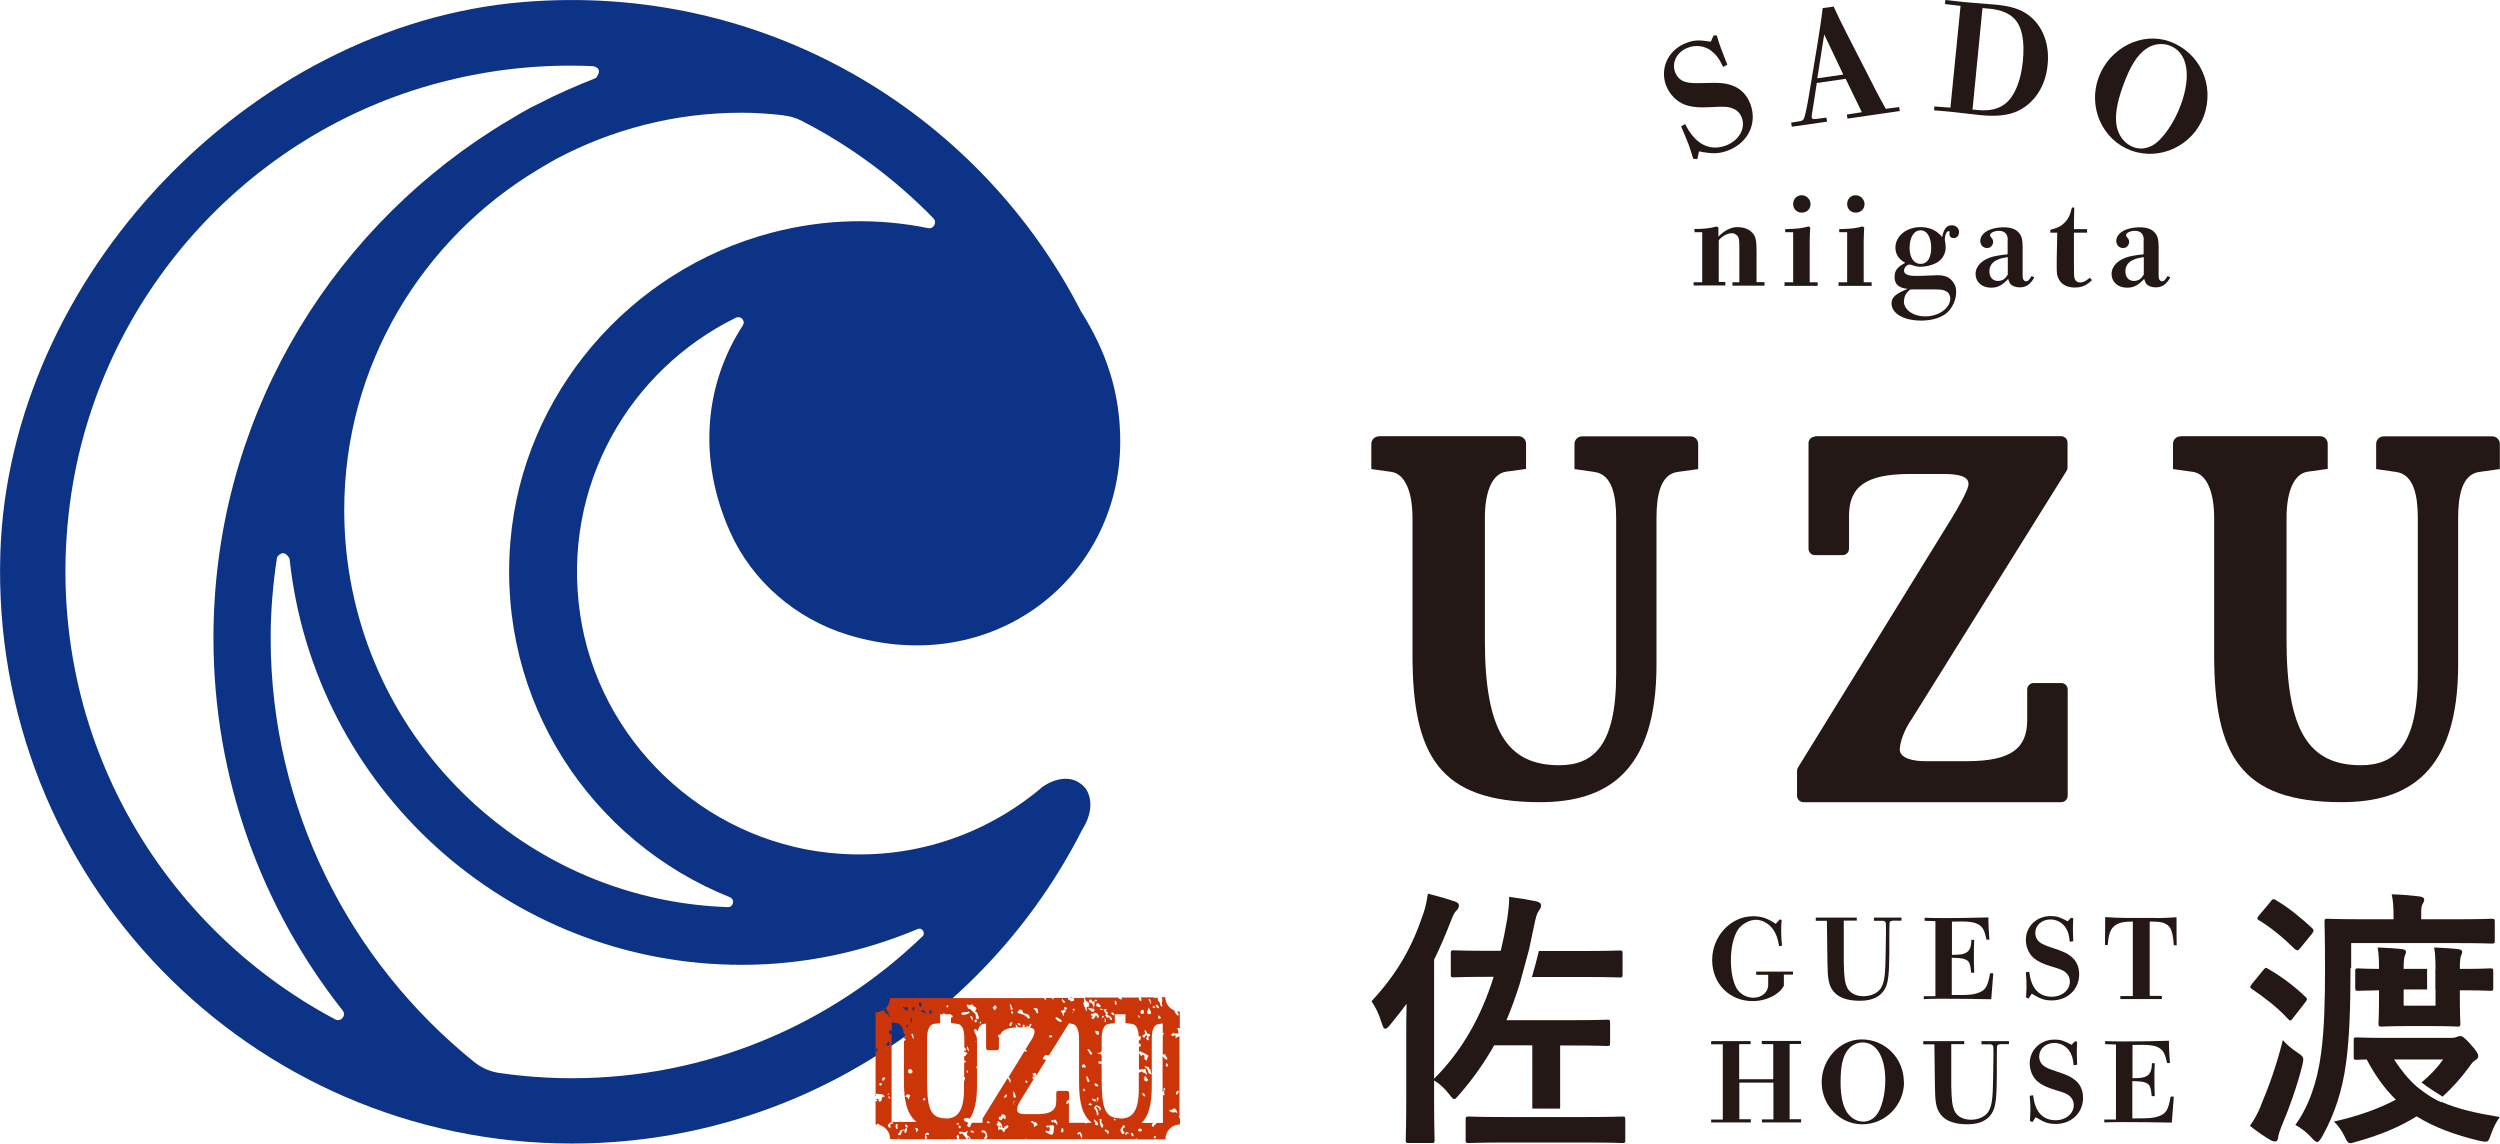
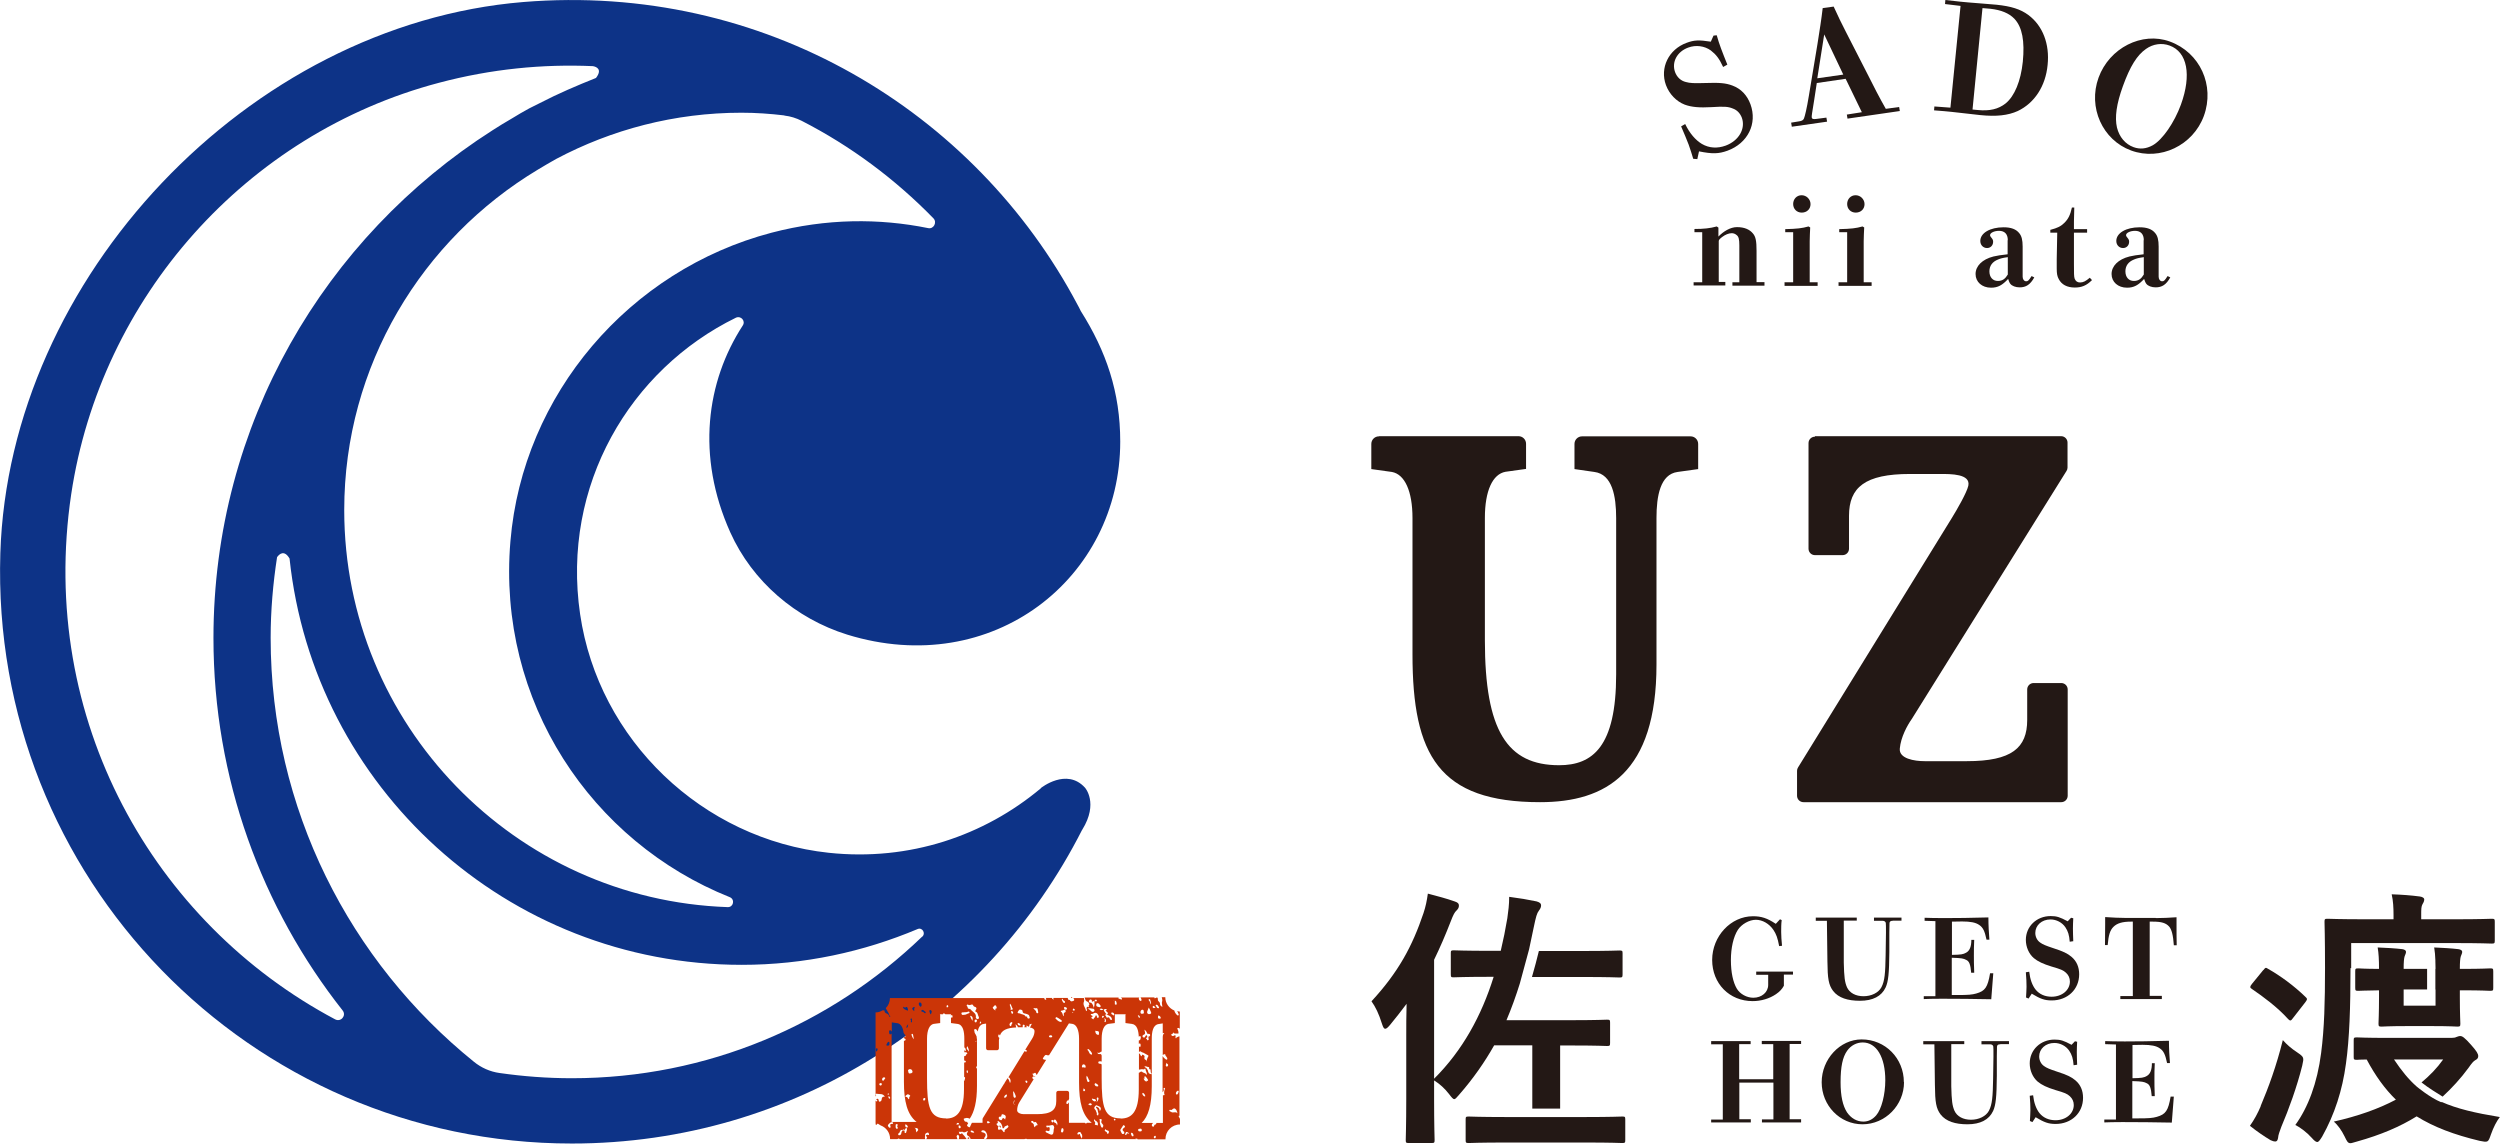
<svg xmlns="http://www.w3.org/2000/svg" id="_イヤー_1" viewBox="0 0 148.16 67.78">
  <defs>
    <style>.cls-1{fill:#cb3507;}.cls-2{fill:#231815;}.cls-3{fill:#0d3387;}</style>
  </defs>
  <g>
    <g>
      <path class="cls-2" d="M81.74,25.85h8.25c.25,0,.45,.2,.45,.45v1.49l-1.22,.17c-.76,.14-1.22,1.12-1.22,2.73v7.26c0,5.35,1.32,7.4,4.4,7.4,1.98,0,3.38-1.09,3.38-5.38v-9.27c0-1.3-.23-2.59-1.29-2.73l-1.18-.17v-1.49c0-.25,.2-.45,.45-.45h6.43c.25,0,.45,.2,.45,.45v1.49l-1.22,.17c-1.03,.14-1.25,1.43-1.25,2.73v8.69c0,6.41-2.99,8.15-6.9,8.15-6,0-7.56-2.79-7.56-8.76v-8.08c0-1.6-.46-2.59-1.22-2.73l-1.22-.17v-1.49c0-.25,.2-.45,.45-.45Z" />
      <path class="cls-2" d="M107.56,25.85h14.59c.21,0,.38,.17,.38,.38v1.48c0,.07-.02,.14-.06,.2l-9.17,14.7c-.27,.38-.65,1.08-.71,1.75-.06,.6,.86,.75,1.47,.75h2.51c2.66,0,3.57-.79,3.57-2.44v-1.81c0-.21,.17-.38,.38-.38h1.64c.21,0,.38,.17,.38,.38v6.3c0,.21-.17,.38-.38,.38h-15.28c-.21,0-.38-.17-.38-.38v-1.48c0-.07,.02-.14,.06-.2l9.1-14.76c.34-.55,.9-1.53,.99-1.93,.15-.71-1.03-.7-1.67-.7h-1.79c-2.66,0-3.61,.79-3.61,2.48v1.95c0,.21-.17,.38-.38,.38h-1.64c-.21,0-.38-.17-.38-.38v-6.26c0-.21,.17-.38,.38-.38Z" />
-       <path class="cls-2" d="M129.25,25.85h8.25c.25,0,.45,.2,.45,.45v1.49l-1.22,.17c-.76,.14-1.22,1.12-1.22,2.73v7.26c0,5.35,1.32,7.4,4.4,7.4,1.98,0,3.38-1.09,3.38-5.38v-9.27c0-1.3-.23-2.59-1.29-2.73l-1.18-.17v-1.49c0-.25,.2-.45,.45-.45h6.43c.25,0,.45,.2,.45,.45v1.49l-1.22,.17c-1.03,.14-1.25,1.43-1.25,2.73v8.69c0,6.41-2.99,8.15-6.9,8.15-6,0-7.56-2.79-7.56-8.76v-8.08c0-1.6-.46-2.59-1.22-2.73l-1.22-.17v-1.49c0-.25,.2-.45,.45-.45Z" />
    </g>
    <g>
      <g>
        <path class="cls-2" d="M105.47,54.47l.12,.06c-.03,.23-.03,.48-.03,.7,0,.25,.02,.51,.05,.82l-.17,.02c-.09-.49-.18-.72-.34-.96-.25-.37-.65-.6-1.04-.6s-.85,.26-1.07,.6c-.26,.41-.41,1.06-.41,1.79s.13,1.32,.35,1.69c.19,.32,.59,.54,.98,.54,.5,0,.88-.33,.88-.76v-.6h-.71v-.19h2.18v.18h-.54v.66c-.11,.2-.25,.35-.47,.5-.38,.26-.88,.41-1.38,.41-1.38,0-2.4-1.04-2.4-2.44s1.1-2.59,2.42-2.59c.49,0,.84,.11,1.35,.45l.25-.27Z" />
        <path class="cls-2" d="M112.16,54.57c-.11,0-.17,.04-.18,.13,0,.04-.01,.25-.01,.58v1.15c-.01,1.25-.06,1.74-.22,2.09-.24,.52-.76,.79-1.52,.79-.72,0-1.27-.17-1.59-.58-.27-.36-.33-.72-.34-1.76l-.03-2.4h-.66v-.19h2.43v.18h-.77v2.49c.02,.86,.06,1.16,.19,1.46,.15,.33,.51,.53,.98,.53s.89-.21,1.06-.53c.2-.38,.23-.84,.25-1.9l.02-1.33c0-.32,0-.54-.01-.58-.01-.07-.08-.13-.18-.13h-.52v-.19h1.63v.18h-.5Z" />
        <path class="cls-2" d="M114.01,59.04h.69v-4.45l-.64-.02v-.18c.29,.01,.61,.02,1.16,.02,.7,0,1.59-.01,2.62-.04,0,.48,.03,.94,.06,1.32h-.17c-.11-.52-.21-.72-.43-.87-.21-.15-.52-.21-1.02-.21-.14,0-.23,0-.6,.01v1.97c.55-.01,.66-.03,.84-.13,.21-.11,.31-.36,.31-.76h.17c-.02,.39-.02,.6-.02,.93,0,.28,0,.52,.02,1.02h-.18c-.04-.48-.11-.68-.29-.76-.17-.09-.27-.11-.86-.13v2.21h.31c.68,0,.89-.02,1.14-.09,.53-.15,.68-.37,.82-1.2h.19c-.05,.57-.07,.92-.12,1.54-1.02-.02-2-.03-2.93-.03-.55,0-.79,.01-1.07,.02v-.18Z" />
        <path class="cls-2" d="M120.07,59.12c.01-.2,.03-.44,.03-.64,0-.23-.01-.53-.04-.86l.2-.03c.05,.45,.18,.81,.38,1.06,.23,.28,.56,.42,.95,.42,.61,0,1.08-.39,1.08-.9,0-.21-.08-.38-.23-.52-.16-.15-.31-.21-.86-.37-.49-.15-.81-.3-1.05-.5-.29-.25-.47-.66-.47-1.08,0-.8,.64-1.41,1.47-1.41,.36,0,.54,.06,1.01,.31l.2-.21,.13,.03c-.01,.22-.02,.4-.02,.6,0,.24,.01,.48,.02,.76l-.21,.03c-.03-.4-.1-.62-.26-.86-.19-.28-.53-.46-.88-.46-.52,0-.9,.35-.9,.8,0,.23,.11,.45,.29,.57,.15,.11,.32,.18,.77,.33,.59,.19,.84,.31,1.08,.51,.31,.26,.46,.61,.46,1.04,0,.9-.69,1.55-1.63,1.55-.41,0-.67-.09-1.18-.4l-.19,.29-.16-.07Z" />
        <path class="cls-2" d="M127.77,54.41c.42,0,.76-.02,1.22-.05,0,.14,0,.23,0,.38,0,.45,0,1.01,.01,1.28h-.17c-.04-.6-.13-.94-.28-1.11-.19-.21-.45-.29-.96-.29h-.19v4.4h.72v.19h-2.46v-.18h.74v-4.41h-.11c-.5,0-.82,.09-1.04,.31-.2,.2-.29,.48-.34,1.08h-.16c0-.32,.01-.79,.01-1.23,0-.17,0-.27,0-.43,.5,.03,.79,.05,1.18,.05h1.81Z" />
        <path class="cls-2" d="M101.41,66.35h.69v-4.46h-.69v-.19h2.34v.18h-.68v2.08h2.02v-2.08h-.68v-.19h2.33v.18h-.68v4.46h.68v.19h-2.32v-.18h.68v-2.18h-2.02v2.17h.68v.19h-2.35v-.18Z" />
        <path class="cls-2" d="M112.84,64.13c0,1.37-1.11,2.5-2.46,2.5s-2.42-1.12-2.42-2.49,1.08-2.54,2.37-2.54c1.4,0,2.5,1.12,2.5,2.53Zm-1.65,1.97c.32-.37,.54-1.24,.54-2.08,0-1.37-.52-2.24-1.34-2.24-.36,0-.7,.18-.92,.49-.27,.38-.39,.94-.39,1.87,0,.82,.13,1.39,.38,1.78,.24,.35,.58,.55,.97,.55,.3,0,.55-.13,.76-.37Z" />
        <path class="cls-2" d="M118.53,61.89c-.11,0-.17,.04-.18,.13,0,.04-.01,.25-.01,.58v1.15c-.01,1.25-.06,1.74-.22,2.09-.24,.52-.76,.79-1.52,.79-.72,0-1.27-.17-1.59-.58-.27-.36-.33-.72-.34-1.76l-.03-2.4h-.66v-.19h2.43v.18h-.77v2.49c.02,.86,.06,1.16,.19,1.46,.15,.33,.51,.53,.98,.53s.89-.21,1.06-.53c.2-.38,.23-.84,.25-1.9l.02-1.33c0-.32,0-.54-.01-.58-.01-.07-.08-.13-.18-.13h-.52v-.19h1.63v.18h-.5Z" />
        <path class="cls-2" d="M120.3,66.44c.01-.2,.03-.44,.03-.64,0-.23-.01-.53-.04-.86l.2-.03c.05,.45,.18,.81,.38,1.06,.23,.28,.56,.42,.95,.42,.61,0,1.08-.39,1.08-.9,0-.21-.08-.38-.23-.52-.16-.15-.31-.21-.86-.37-.49-.15-.81-.3-1.05-.5-.29-.25-.47-.66-.47-1.08,0-.8,.64-1.41,1.47-1.41,.36,0,.54,.06,1.01,.31l.2-.21,.13,.03c-.01,.22-.02,.4-.02,.6,0,.24,.01,.48,.02,.76l-.21,.03c-.03-.4-.1-.62-.26-.86-.19-.28-.53-.46-.88-.46-.52,0-.9,.35-.9,.8,0,.23,.11,.45,.29,.57,.15,.11,.32,.18,.77,.33,.59,.19,.84,.31,1.08,.51,.31,.26,.46,.61,.46,1.04,0,.9-.69,1.55-1.63,1.55-.41,0-.67-.09-1.18-.4l-.19,.29-.16-.07Z" />
        <path class="cls-2" d="M124.71,66.35h.69v-4.45l-.64-.02v-.18c.29,.01,.61,.02,1.16,.02,.7,0,1.59-.01,2.62-.04,0,.48,.03,.94,.06,1.32h-.17c-.11-.52-.21-.72-.43-.87-.21-.15-.52-.21-1.02-.21-.14,0-.23,0-.6,.01v1.97c.55-.01,.66-.03,.84-.13,.21-.11,.31-.36,.31-.76h.17c-.02,.39-.02,.6-.02,.93,0,.28,0,.52,.02,1.02h-.18c-.04-.48-.11-.68-.29-.76-.17-.09-.27-.11-.86-.13v2.21h.31c.68,0,.89-.02,1.14-.09,.53-.15,.68-.37,.82-1.2h.19c-.05,.57-.07,.92-.12,1.54-1.02-.02-2-.03-2.93-.03-.55,0-.79,.01-1.07,.02v-.18Z" />
      </g>
      <g>
        <path class="cls-2" d="M90.79,57.9h2.99c1.57,0,2.12,.03,2.2,.03,.16,0,.18-.02,.18-.19v-1.25c0-.14-.02-.16-.18-.16-.08,0-.63,.03-2.2,.03h-2.58c-.1,.43-.27,1.05-.41,1.54Z" />
        <path class="cls-2" d="M90.81,61.96v3.74h1.65v-3.74h.79c1.41,0,1.89,.03,1.99,.03,.16,0,.18-.02,.18-.18v-1.2c0-.16-.02-.18-.18-.18-.1,0-.58,.03-1.99,.03h-3.97c.3-.71,.56-1.43,.79-2.17,.15-.56,.42-1.56,.55-2.03l.27-1.28c.14-.67,.19-.85,.31-1.01,.08-.11,.13-.19,.13-.31,0-.13-.1-.19-.27-.24-.53-.11-1-.19-1.62-.27,0,.47-.05,.84-.11,1.27-.11,.66-.24,1.3-.39,1.93h-.58c-1.57,0-2.1-.03-2.2-.03-.16,0-.18,.02-.18,.16v1.25c0,.18,.02,.19,.18,.19,.1,0,.63-.03,2.2-.03h.16c-.72,2.31-1.85,4.37-3.53,6.04v-7.05c.35-.72,.67-1.46,.98-2.26,.16-.42,.24-.56,.35-.66,.1-.1,.14-.18,.14-.29s-.05-.18-.23-.24c-.5-.18-1.04-.32-1.61-.47-.06,.43-.13,.77-.26,1.16-.66,1.96-1.49,3.5-3.08,5.22,.24,.34,.43,.72,.63,1.36,.06,.18,.11,.27,.18,.27,.08,0,.16-.08,.29-.23,.35-.42,.67-.84,.98-1.25-.02,.67-.02,1.36-.02,1.94v3.69c0,1.57-.03,2.34-.03,2.44,0,.16,.02,.18,.18,.18h1.35c.16,0,.18-.02,.18-.18,0-.08-.03-.87-.03-2.44v-1.09c.34,.21,.63,.48,.88,.8,.16,.21,.24,.31,.32,.31,.06,0,.14-.1,.29-.27,.84-.96,1.51-1.93,2.07-2.92h2.26Z" />
        <path class="cls-2" d="M96.14,66.17c-.1,0-.63,.03-2.17,.03h-4.75c-1.54,0-2.07-.03-2.17-.03-.18,0-.19,.02-.19,.19v1.2c0,.16,.02,.18,.19,.18,.1,0,.63-.03,2.17-.03h4.75c1.54,0,2.07,.03,2.17,.03,.16,0,.18-.02,.18-.18v-1.2c0-.18-.02-.19-.18-.19Z" />
      </g>
      <g>
        <path class="cls-2" d="M133.97,65.56c.48-1.14,.93-2.36,1.32-3.92,.21,.24,.5,.5,.84,.72,.42,.29,.42,.3,.31,.79-.31,1.25-.8,2.6-1.24,3.63-.1,.27-.18,.48-.19,.64-.02,.14-.06,.23-.18,.23-.06,0-.14-.02-.27-.08-.35-.21-.8-.51-1.22-.85,.26-.37,.45-.72,.64-1.16Z" />
        <path class="cls-2" d="M134.13,57.5c.13-.16,.14-.18,.29-.08,.74,.42,1.53,1,2.2,1.65,.06,.05,.1,.1,.1,.14s-.03,.1-.1,.19l-.74,.95c-.11,.16-.16,.16-.27,.05-.64-.71-1.48-1.33-2.14-1.78-.08-.05-.11-.08-.11-.13,0-.03,.03-.1,.1-.18l.67-.82Z" />
-         <path class="cls-2" d="M134.55,53.44c.14-.18,.19-.18,.32-.1,.74,.43,1.54,1.09,2.14,1.65,.06,.06,.1,.1,.1,.16,0,.05-.03,.11-.11,.21l-.67,.82c-.08,.1-.13,.14-.18,.14s-.1-.03-.16-.08c-.64-.64-1.4-1.27-2.1-1.69-.08-.05-.11-.08-.11-.11,0-.05,.03-.11,.1-.19l.69-.82Z" />
        <path class="cls-2" d="M139.3,57.37c0,2.31-.06,4.18-.27,5.67-.21,1.57-.67,3-1.41,4.32-.13,.21-.21,.32-.29,.32s-.18-.08-.32-.24c-.29-.32-.66-.61-.98-.77,.75-1.03,1.3-2.47,1.53-4.27,.19-1.46,.23-3.03,.23-5.04,0-1.83-.03-2.63-.03-2.73,0-.16,.02-.18,.18-.18,.1,0,.66,.03,2.22,.03h1.69v-.26c0-.4-.02-.84-.11-1.22,.59,.02,1.14,.06,1.67,.13,.16,.02,.26,.1,.26,.16,0,.1-.03,.18-.1,.29-.08,.14-.08,.31-.08,.64v.26h1.98c1.56,0,2.1-.03,2.2-.03,.16,0,.18,.02,.18,.18v1.11c0,.16-.02,.18-.18,.18-.1,0-.64-.03-2.2-.03h-6.13v1.49Z" />
        <path class="cls-2" d="M147.57,57.39c-.1,0-.5,.03-1.53,.03h-.26c0-.4,.02-.63,.06-.75,.03-.1,.08-.16,.08-.26,0-.08-.08-.14-.23-.16-.43-.05-.95-.08-1.43-.1,.04,.23,.06,.49,.07,.76h0v.06c0,.15,.01,.29,.01,.45h-.01v1.22h.01v.96h-1.89v-.96h1.39v-1.22h-1.39c0-.4,.02-.63,.06-.75,.03-.1,.08-.16,.08-.26,0-.08-.08-.14-.22-.16-.43-.05-.95-.08-1.46-.1,.06,.34,.08,.74,.08,1.27-.84,0-1.14-.03-1.22-.03-.18,0-.19,.02-.19,.19v.95c0,.18,.02,.19,.19,.19,.08,0,.39-.02,1.22-.03v.4c0,.98-.03,1.48-.03,1.57,0,.16,.02,.18,.19,.18,.1,0,.42-.03,1.46-.03h1.56c1.03,0,1.37,.03,1.46,.03,.16,0,.18-.02,.18-.18,0-.1-.03-.59-.03-1.57v-.4h.26c1.03,0,1.43,.03,1.53,.03,.18,0,.19-.02,.19-.19v-.95c0-.18-.02-.19-.19-.19Z" />
        <path class="cls-2" d="M144.7,65.32h-.03c-.66-.27-1.44-.92-1.44-.92-.48-.42-.91-.95-1.35-1.61h2.91c-.36,.51-.79,.95-1.28,1.36,.36,.29,.97,.67,1.25,.84,.55-.51,1.06-1.06,1.53-1.7,.19-.27,.29-.4,.42-.47,.11-.05,.16-.13,.16-.23,0-.14-.1-.3-.4-.64-.42-.48-.55-.55-.67-.55-.08,0-.14,.03-.23,.06-.06,.03-.14,.05-.3,.05h-3.74c-1.35,0-1.75-.03-1.85-.03-.18,0-.19,.02-.19,.19v.98c0,.14,.02,.16,.19,.16,.05,0,.21-.02,.58-.02,.51,.96,1.08,1.75,1.73,2.38-1.04,.55-2.26,.98-3.68,1.3,.23,.19,.47,.53,.64,.88,.14,.29,.19,.4,.35,.4,.08,0,.19-.05,.39-.1,1.4-.39,2.55-.88,3.53-1.49,1.03,.64,2.23,1.09,3.73,1.45,.5,.1,.51,.1,.67-.37,.16-.45,.34-.79,.53-1.04-1.46-.24-2.54-.49-3.46-.9Z" />
      </g>
    </g>
    <g>
      <g>
        <path class="cls-2" d="M100.35,9.42c-.08-.26-.17-.57-.27-.84-.11-.29-.27-.67-.45-1.09l.24-.14c.27,.56,.61,.95,.99,1.18,.43,.25,.91,.28,1.41,.1,.78-.29,1.19-1,.96-1.65-.1-.26-.28-.46-.54-.55-.27-.11-.49-.13-1.27-.08-.7,.04-1.18,0-1.58-.15-.49-.19-.91-.62-1.11-1.16-.37-1.02,.16-2.11,1.22-2.5,.46-.17,.72-.18,1.44-.07l.16-.36,.19-.02c.08,.29,.16,.52,.25,.77,.11,.31,.24,.61,.38,.97l-.25,.14c-.23-.5-.42-.74-.73-.98-.37-.27-.89-.34-1.34-.17-.66,.24-.99,.86-.78,1.45,.11,.3,.34,.52,.64,.59,.24,.07,.49,.08,1.14,.06,.85-.03,1.22,0,1.62,.15,.51,.19,.87,.57,1.07,1.11,.42,1.15-.16,2.31-1.36,2.75-.52,.19-.9,.2-1.69,.04l-.1,.46-.24-.02Z" />
        <path class="cls-2" d="M106.14,7.27l.49-.08c.15-.02,.24-.07,.28-.17,.05-.11,.17-.6,.29-1.34l.51-3.07c.13-.83,.23-1.44,.31-2.13l.65-.09c.25,.56,.49,1.04,.72,1.49l1.27,2.48c.38,.76,.74,1.46,1.1,2.09l.79-.11,.04,.24-3.1,.45-.04-.24,.89-.14-.96-1.98-1.71,.25-.15,.98c-.13,.81-.16,.97-.15,1.06,.01,.09,.09,.11,.26,.09l.61-.08,.04,.24-2.09,.3-.04-.24Zm3.1-2.85l-1.13-2.38-.41,2.6,1.54-.22Z" />
        <path class="cls-2" d="M114.65,6.31l.94,.07,.6-6.03-.92-.11,.02-.24c.4,.05,.6,.07,.89,.1,.67,.07,1.4,.11,2.14,.18,.86,.09,1.42,.26,1.89,.61,.85,.63,1.27,1.72,1.14,2.96-.12,1.26-.78,2.26-1.77,2.73-.57,.26-1.27,.34-2.23,.24-.57-.06-1.12-.13-1.69-.19-.21-.02-.59-.06-1.04-.09l.02-.23Zm2.24,.18l.32,.03c.7,.07,1.22-.05,1.65-.39,.53-.43,.9-1.32,1.02-2.47,.12-1.22-.03-2.05-.5-2.55-.32-.33-.79-.52-1.42-.59-.13-.01-.23-.02-.47-.04l-.59,6.01Z" />
        <path class="cls-2" d="M130.61,6.87c-.64,1.75-2.59,2.68-4.31,2.05-1.7-.62-2.57-2.56-1.93-4.32,.64-1.76,2.57-2.74,4.22-2.14,1.79,.65,2.68,2.6,2.02,4.41Zm-3.03,1.74c.58-.33,1.28-1.34,1.67-2.41,.64-1.76,.38-3.12-.67-3.5-.46-.17-.98-.1-1.4,.2-.53,.37-.94,1.02-1.37,2.21-.38,1.05-.49,1.84-.35,2.45,.14,.56,.49,.98,.98,1.16,.38,.14,.76,.1,1.14-.11Z" />
      </g>
      <g>
        <path class="cls-2" d="M100.36,16.73h.52v-2.97h-.46v-.19c.55,0,.93-.04,1.32-.15l.1,.07v.53c.3-.31,.71-.56,1.1-.56,.44,0,.75,.14,.94,.37,.17,.19,.22,.45,.22,1.04v1.85h.47v.21h-1.9v-.2h.41v-2.19c0-.36-.04-.51-.15-.6-.09-.08-.19-.12-.3-.12-.18,0-.39,.09-.56,.22-.12,.09-.21,.17-.21,.24v2.43h.39v.21h-1.88v-.2Z" />
        <path class="cls-2" d="M105.75,16.73h.52v-2.97h-.47v-.18c.72-.02,.99-.05,1.38-.16l.1,.06c-.01,.27-.03,.53-.03,.82v2.43h.47v.21h-1.96v-.2Zm1.02-5.16c.29,0,.53,.24,.53,.53s-.22,.5-.52,.5-.51-.22-.51-.51,.21-.52,.5-.52Z" />
        <path class="cls-2" d="M108.95,16.73h.52v-2.97h-.47v-.18c.72-.02,.99-.05,1.38-.16l.1,.06c-.01,.27-.03,.53-.03,.82v2.43h.47v.21h-1.96v-.2Zm1.02-5.16c.29,0,.53,.24,.53,.53s-.22,.5-.52,.5-.51-.22-.51-.51,.21-.52,.5-.52Z" />
-         <path class="cls-2" d="M112.28,16.42c0-.38,.16-.6,.63-.84-.37-.21-.58-.51-.58-.9,0-.69,.65-1.22,1.49-1.22,.4,0,.77,.12,1.03,.34,.07,.05,.12,.1,.25,.25,.1-.5,.27-.7,.57-.7,.25,0,.43,.17,.43,.41,0,.21-.13,.35-.32,.35-.17,0-.25-.11-.25-.24,0-.07,.01-.1,.01-.13,0-.03-.02-.04-.06-.04-.12,0-.22,.22-.22,.48,0,.05,0,.09,.03,.23,.01,.08,.02,.2,.02,.27,0,.37-.23,.74-.57,.91-.25,.13-.61,.22-.92,.22-.16,0-.27-.02-.51-.1-.06-.02-.1-.03-.14-.03-.16,0-.33,.18-.33,.36,0,.2,.23,.31,.64,.31,.26,0,.44,0,.87-.02,.16,0,.34-.02,.44-.02,.5,0,.76,.12,.98,.44,.11,.16,.16,.3,.16,.53,0,.5-.21,.95-.55,1.26-.33,.29-.9,.46-1.52,.46-1.04,0-1.76-.42-1.76-1.02,0-.36,.25-.58,.96-.86-.53-.05-.78-.27-.78-.7Zm.55,1.43c0,.51,.55,.9,1.28,.9,.79,0,1.47-.49,1.47-1.06,0-.19-.11-.38-.27-.44-.21-.1-.27-.1-1.18-.1-.3,0-.45,0-.64,0-.06,0-.17,0-.27,0-.27,.21-.38,.42-.38,.71Zm.99-2.21c.4,0,.63-.35,.63-.96s-.24-1.03-.63-1.03-.65,.41-.65,1.04c0,.58,.26,.95,.65,.95Z" />
        <path class="cls-2" d="M118.99,14.23c0-.36-.19-.55-.52-.55-.28,0-.53,.12-.53,.25,0,.05,.01,.08,.08,.16,.08,.1,.1,.14,.1,.24,0,.21-.15,.37-.36,.37-.23,0-.4-.18-.4-.42,0-.47,.58-.81,1.38-.81,.44,0,.74,.11,.93,.35,.14,.17,.2,.4,.2,.8v1.78c0,.14,.08,.27,.21,.27,.1,0,.15-.04,.32-.31l.16,.08c-.24,.43-.49,.59-.87,.59-.23,0-.45-.08-.55-.21-.05-.06-.1-.19-.13-.29-.34,.37-.61,.52-1.01,.52-.54,0-.92-.34-.92-.81s.39-.87,1.06-1.04c.26-.06,.41-.08,.84-.13v-.83Zm0,1.01c-.3,.04-.44,.08-.58,.14-.33,.13-.51,.37-.51,.7,0,.35,.2,.57,.5,.57,.28,0,.44-.13,.59-.38v-1.02Z" />
        <path class="cls-2" d="M121.52,13.62c.42-.11,.62-.21,.83-.42,.23-.23,.34-.46,.44-.9h.14c0,.28-.02,.61-.02,.82v.46h.78v.21h-.78v1.86c0,.53,0,.74,.04,.86,.06,.16,.17,.23,.32,.23,.19,0,.33-.07,.58-.28l.13,.14c-.32,.32-.61,.44-1.02,.44-.45,0-.78-.17-.95-.5-.09-.16-.12-.33-.12-.62,0-.15,0-.38,0-.57l.03-1.56h-.41v-.17Z" />
        <path class="cls-2" d="M127.05,14.23c0-.36-.19-.55-.52-.55-.28,0-.53,.12-.53,.25,0,.05,.01,.08,.08,.16,.08,.1,.1,.14,.1,.24,0,.21-.15,.37-.36,.37-.23,0-.4-.18-.4-.42,0-.47,.58-.81,1.38-.81,.44,0,.74,.11,.93,.35,.14,.17,.2,.4,.2,.8v1.78c0,.14,.08,.27,.21,.27,.1,0,.15-.04,.32-.31l.16,.08c-.24,.43-.49,.59-.87,.59-.23,0-.45-.08-.55-.21-.05-.06-.1-.19-.13-.29-.34,.37-.61,.52-1.01,.52-.54,0-.92-.34-.92-.81s.39-.87,1.06-1.04c.26-.06,.41-.08,.84-.13v-.83Zm0,1.01c-.3,.04-.44,.08-.58,.14-.33,.13-.51,.37-.51,.7,0,.35,.2,.57,.5,.57,.28,0,.44-.13,.59-.38v-1.02Z" />
      </g>
    </g>
  </g>
  <g>
    <path class="cls-3" d="M61.69,46.71l-.02,.02h0c-3.34,2.79-7.76,4.32-12.55,3.81-7.49-.8-13.65-6.69-14.74-14.14-1.12-7.65,2.97-14.5,9.23-17.57,.3-.14,.59,.19,.41,.46-2.16,3.32-2.77,7.74-.74,12.26,1.31,2.91,3.88,5.11,6.93,6.06,8.61,2.66,16.18-3.34,16.18-11.44,0-2.93-.83-5.35-2.34-7.74-.06-.14-.15-.29-.18-.35C57.77,6.55,45.22-1.05,31.01,.12,14.73,1.46,.53,16.46,.02,32.79c-.6,19.22,14.79,34.98,33.87,34.98,13.2,0,24.63-7.55,30.23-18.57,0-.01,.02-.02,.02-.03,.98-1.58,.16-2.49,.16-2.49-1.09-1.2-2.61,.02-2.61,.02ZM46.49,6.85c.36,.04,.7,.15,1.02,.31,2.91,1.49,5.55,3.46,7.81,5.78,.23,.24,.01,.65-.31,.58-2.91-.59-6.03-.58-9.28,.27-8.44,2.22-14.75,9.58-15.48,18.28-.81,9.52,4.82,17.83,13,21.1,.32,.13,.22,.6-.12,.59-12.61-.43-22.73-10.82-22.73-23.53,0-8.57,4.62-16.06,11.48-20.18,.36-.21,.71-.43,1.08-.63,3.28-1.74,7.02-2.74,10.98-2.74,.86,0,1.71,.06,2.54,.16ZM19.86,60.41C9.11,54.7,2.23,42.65,4.22,29.29,5.97,17.62,14.59,7.93,26,4.91c3.12-.83,6.18-1.12,9.14-.99,.22,.04,.57,.19,.18,.7-1.13,.45-2.25,.93-3.33,1.49-.21,.1-.41,.2-.62,.31-.36,.19-.7,.4-1.05,.61-.38,.22-.76,.45-1.13,.69-9.94,6.34-16.54,17.43-16.54,30.09,0,8.34,2.87,16.01,7.66,22.08,.23,.3-.11,.7-.45,.52Zm34.79-4.9c-5.39,5.19-12.71,8.39-20.76,8.39-1.46,0-2.89-.11-4.29-.31-.56-.08-1.08-.31-1.52-.67-7.33-5.92-12.04-14.98-12.04-25.12,0-1.63,.14-3.22,.38-4.78,.13-.18,.42-.46,.74,.08,1.43,13.54,12.88,24.08,26.8,24.08,3.7,0,7.21-.77,10.42-2.12,.27-.12,.5,.24,.28,.45Z" />
    <g>
      <path class="cls-1" d="M63.53,59.13s.01-.03,.02-.04h-.07s0,.09,.05,.04Z" />
-       <path class="cls-1" d="M51.9,64.85s-.01-.03-.01-.04v.17c.05-.04,.03-.08,.01-.13Z" />
+       <path class="cls-1" d="M51.9,64.85s-.01-.03-.01-.04v.17c.05-.04,.03-.08,.01-.13" />
      <path class="cls-1" d="M69.86,66.18s-.02-.06,.02-.06c0,0,0,.01,.02,.01v-4.71c-.07,0-.12,.05-.18,.07,0,.02,0,.04-.03,.04-.03,0-.04-.03-.02-.05v-.12h-.08c-.05,.07-.13,.04-.16,0-.07-.1,.1-.07,.11-.16,0-.04,.04,.02,.06,.05h.24v-.11s-.03-.05-.02-.08c0-.05-.11-.09-.02-.13,.06-.03,.09,0,.12,.05v-1.03h0c-.06,0-.11-.02-.16-.03,.05,.06,.07,.13,.1,.21,0,0,0,.03-.02,.04-.02,.02-.05,.01-.07,0-.08-.07-.14-.16-.17-.26,0-.01,0-.01,0-.02-.31-.13-.54-.43-.54-.79h-.21c.03,.1,.05,.21,.01,.29v.08c0,.06,.02,.12,.03,.2-.12-.04-.15-.12-.15-.23l-.03-.05c-.05-.04-.1-.09-.09-.16,0-.11-.03-.15-.14-.08-.02,.01-.06,.02-.06,0,0-.02,0-.03-.01-.04h-.82s.05,.07,.06,.12c0,.04,0,.1-.05,.09-.06-.01-.1-.07-.11-.13,0-.03,0-.05,.03-.07h-1.1s.06,.02,.07,.06c0,.02,0,.07-.03,.06-.06-.02-.12-.05-.18-.07,0-.02,0-.04,.02-.05h-2.02s.04,.1,.05,.14c.03,.11,.15,.08,.19,.17,.03,.06,.07,.1,0,.15,0,.04,.02,.08-.01,.12l-.06-.04c-.06,.03-.06,.08-.05,.14l.02,.04c0,.09-.05,.11-.07,.03-.03-.17-.2-.31-.11-.51,.03-.06,0-.14,0-.21h-.63s.05,.06,.05,.09c.01,.05-.02,.07-.06,.08-.09,.04-.16,.04-.2-.06-.1,.02-.11-.05-.12-.12h-.85v.07l.03,.02s-.03,.01-.04,0c-.05-.02-.07-.05-.08-.09h-.36s0,.05,.03,.06c0,.04-.03,.05-.05,.05-.06-.01-.07-.06-.07-.1h-9.15c0,.23-.09,.44-.24,.59v.02c.05,.1,.11,.19,.16,.28,.02,.05,.06,.09,.02,.16-.02-.16-.27-.11-.26-.3,0-.03-.03-.02-.05-.02-.02,0-.03,0-.05-.01-.13,.08-.27,.13-.43,.13h0v4.86s0-.03,.02-.04c.01,0,.03,0,.05,0,.16,.04,.37-.04,.48,.18-.15-.03-.18,.06-.19,.16,0,.06-.05,.12-.11,.13-.07,.01-.06-.06-.07-.11-.03-.08-.08-.08-.14-.03,0,.04,.11,.06,.05,.11-.04,.04-.07-.01-.09-.04v1.33s.01,.02,.01,.03h-.01v.06h0s.06,.01,.09,.02c0,0,0-.01-.01-.02,0-.04,.03-.05,.07-.04,.03,.02,.06,.04,.09,.06,.02,.01,.04,.03,.07,.04,.32,.12,.55,.43,.55,.79,0,0,0,.02,0,.02h.41s.02,0,.04-.01c.05-.04,.09-.03,.12,.01h1.51c-.04-.11,.01-.2,0-.29,0-.03,.1-.1,.15-.1,.07,0,.07,.08,.08,.13-.04,.05-.08-.02-.12,0-.03,.01-.09,.04-.05,.08,.08,.08,.04,.12,0,.18h1.85s-.02-.09-.04-.13c-.03-.05,.02-.09,.05-.12,.03-.03,.05,.02,.07,.04,.03,.03,.03,.13,0,.21h.41s.04-.04,.05-.06c-.05-.02-.09-.05-.1-.1-.04-.04-.08-.08-.12-.13-.02-.03-.04-.07-.07-.05-.17,.12-.13-.05-.17-.11,.09,.06,.21-.04,.29,.05,.09,0,.16-.04,.25-.09,0,.08-.07,.12-.06,.2,.02,.09,.09,.1,.15,.14,0,.07-.09,.04-.11,.08,0,.07,.06,.05,.1,.05,0-.04,0-.08,0-.12,.05,.03,.07,.08,.08,.13,0,0,.02,0,.03,0h.82s-.04,0-.04-.02c-.02-.03,0-.05,.02-.07,.11-.15,.08-.24-.09-.3-.04-.01-.11,0-.1-.06,.01-.07,.08-.07,.14-.06,.15,.02,.27,.34,.18,.46-.02,.03-.06,.04-.09,.06h2.32s.01-.01,.02-.01c.05-.02,.1-.02,.14,.01h6.45s-.02-.03-.02-.05c.03,0,.04,.02,.07,.03,0,0,.02,0,.02,0,.01-.02,.02,0,.03,.03h1.65s0-.02,0-.02c0-.47,.38-.86,.86-.86h0v-.34s-.04-.04-.04-.07Zm-17.92-3.85c-.03-.08-.05-.14,0-.2,.02-.02,.04-.02,.05,0,.05,.08,0,.13-.05,.2Zm.24,2.01s-.07-.03-.07-.08c0-.06,.05-.07,.09-.07,.04,0,.06,.02,.06,.06,0,.05-.03,.08-.08,.08Zm.16-.28c-.06-.03-.07-.07-.06-.11,.01-.06,.05-.11,.12-.1,.04,0,.07,.02,.06,.06-.03,.06-.08,.1-.12,.15Zm1.78-4.37s.05-.02,.08,0c.03,.02,.01,.05-.01,.07-.05,.05,.03,.1-.02,.16-.13-.11-.14-.18-.04-.22Zm-.01,1.63c.02,.08,.03,.15,.05,.27-.09-.1-.12-.18-.14-.26,0-.03,0-.06,.04-.06,.03,0,.05,.03,.05,.05Zm-.12-.97s.07,.03,.06,.05c-.03,.06,.03,.14-.02,.19-.05,0-.07-.04-.05-.05,.06-.06-.08-.13,.01-.18Zm-.06,3.01c.1,0,.14,.08,.15,.15,0,.1-.11,.1-.17,.11-.1,0-.06-.11-.1-.16,.01-.08,.07-.1,.13-.1Zm-.05,1.65s.03,.08-.02,.14c-.07-.04-.06-.16-.17-.14-.04,0-.04-.06,0-.09,.05-.04,.1-.1,.17-.05,.05,.03,.14,.06,.03,.14Zm-.15-4.09c-.04-.11,.05-.15,.09-.22-.01,.08,0,.18-.09,.22Zm-.03-1.24s.06-.01,.07,.02c.02,.06,.05,.12,.04,.17,0,.04-.06,.02-.08,0-.08-.05-.21-.05-.21-.21,.07,.03,.13,.1,.19,0Zm-.85,1.45v-.54l.34,.05c.19,.03,.32,.24,.36,.56,.02,.03,.03,.06,.05,.09,.07,.04,.07,.1,.05,.16,0,.03-.04,.03-.06,0,0,0,0-.01-.02-.02,0,.03,0,.05,0,.08v.02s.09,.02,.1,.07c.01,.06-.05,.07-.1,.09v2.42c0,1.16,.19,1.94,.75,2.38h-1.48v-5.24s-.04,.05-.08,.05c-.08,0-.05-.08-.07-.13,.01-.04-.02-.11,.06-.11,.05,0,.07,.03,.08,.06Zm-.1,3.98s-.03,.01-.04,0c-.06-.03-.07-.08-.04-.16,.06,.05,.1,.08,.08,.15Zm-.04-4.94s.04,.02,.05,.05c0,.02,0,.04-.03,.04s-.04-.02-.04-.04c0-.02,.01-.05,.02-.05Zm-.18,1.74c.04-.06,.06-.15,.13-.17,.05-.01,.06,.05,.05,.14,0,.03,0,.09-.1,.09-.04,0-.1,0-.07-.05Zm.13,2.89s.04,.02,.03,.05c0,.01-.02,.03-.03,.02-.02,0-.04-.01-.08-.03,.06-.03,.07-.04,.08-.04Zm.23,1.81c-.15-.02-.15,.05-.11,.16,0,.02,0,.07-.05,.07-.01,0-.03-.02-.05-.03-.04-.05-.09-.11-.04-.16,.07-.06,.12-.17,.25-.14,.02,0,.04,.03,.04,.04,0,.03-.02,.06-.05,.06Zm.27,.29c-.07,0-.09-.09-.08-.16,0-.05-.02-.13,.07-.12,.09,0,.04,.07,.03,.12-.04,.04,.11,.14-.02,.15Zm.56,.17s-.02,.09-.07,.08c-.05,0-.04-.06-.04-.09,0-.02,0-.05,0-.07-.01,.01-.03,.03-.04,.02-.03-.02-.05-.02-.07-.03-.01,.02-.02,.04-.03,.05-.06,.05-.04,.12-.07,.18-.02,.05-.07,.07-.12,.07-.02,0-.04-.01-.05-.04-.01-.05,.02-.08,.06-.1h.01c.04-.11,.08-.21,.19-.17,.01-.02,.03-.04,.07-.03,.02,0,.03,.02,.03,.04,.02-.02,.05-.05,.06-.07,.02-.02,.02-.07,.06-.06,.04,.02,.05,.06,.04,.1-.01,.04-.02,.09-.04,.12Zm.02-.25c-.09,0-.08-.07-.09-.11-.01-.04-.02-.07,.02-.07,.07,.01,.11,.07,.13,.13,.02,.05-.03,.05-.06,.05Zm.59,.29c-.09-.09,0-.24-.15-.27,.09,.01,.2-.01,.23,.09,.03,.08-.07,.09-.08,.18Zm.12-7.62c0-.05,.03-.09,.08-.08,.08,.02,.09,.09,.09,.16,0,.04-.02,.08-.07,.1-.05-.05-.1-.1-.1-.18Zm.31,5.74s-.05-.02-.05-.05c0-.05,0-.1,.07-.11,.04,0,.06,.02,.06,.06,0,.06-.05,.07-.08,.11Zm.09-5.2c-.03,.05-.07,0-.09-.02-.03-.04-.07-.05-.11-.05-.03,0-.05-.02-.05-.06,.02-.05,.06-.06,.11-.04,.04,.02,.07,.06,.1,.08,.04,.02,.07,.05,.04,.09Zm13.94,.29c.01,.06-.05,.04-.08,.05-.08,0-.09-.05-.08-.11,0-.03-.01-.09,.05-.07,.06,.02,.1,.07,.11,.13Zm-.27-.78c.09,.01,.13,.08,.16,.15,.02,.04,0,.07-.05,.06-.1-.01-.08-.12-.14-.15,0-.03,0-.06,.03-.05Zm.1,.6h0Zm-.28-.53c.06,0,.09,.05,.14,.11-.06,0-.12,.06-.16-.01-.02-.03,0-.09,.03-.1Zm-.24-.4s.07,.01,.07,.04c0,.08,.08,.16,.03,.28-.04-.11-.05-.19-.11-.24-.03-.02-.02-.06,.01-.08Zm-.11,.73c.03-.07,.05-.13,.09-.23,.05,.09,.09,.16,.12,.24,.02,.04,.05,.1-.01,.13-.05,.02-.11,.04-.16,0-.04-.03-.06-.08-.04-.13Zm.02,1.33c.05,.01,.13-.02,.15,.05,.02,.07-.04,.1-.1,.12,0,0,0,.02,0,.03v.06c.04,.05,.02,.1-.03,.12-.05,.02-.05-.04-.07-.07-.09-.06-.02-.08,.03-.1v-.07l-.03-.06c-.06,0-.07,.05-.09,.08-.03,.09-.1,.06-.13,.04-.06-.03-.01-.13,0-.13,.2-.05,.1-.19,.08-.32,.12,.07,.14,.17,.19,.26Zm-.31-1.43c.1,0,.08,.1,.09,.16,.02,.08-.06,.07-.1,.08-.09,.01-.1-.05-.1-.1,0-.07,.05-.14,.11-.14Zm-.14,.45s-.02,.03-.03,.03c-.08-.02-.06-.1-.1-.16,.1,.02,.12,.07,.13,.13Zm-1.37-.78s-.03,.02-.05,.03c-.04,0-.07,0-.07-.05,0-.06,0-.12,0-.19,.14,.04,.08,.15,.12,.21Zm-.17-.24h0v.02h-.02l.02-.02Zm-.07,.74c.09,.03,.09,.09,.06,.18-.05-.07-.16-.05-.15-.15,0-.05,.06-.04,.1-.03Zm-.05,.43s-.08,.02-.11-.03c-.04-.06-.04-.16-.17-.1-.05,.02-.06-.09-.11-.13-.02-.01,0-.04,.01-.06,.05-.04,.08,0,.12,.03,.13,.05,.25,.12,.26,.28Zm-.45-.11c.05,.03,.08,.07,.09,.13,0,.04,0,.08-.02,.11,0,0-.03,.01-.04,0-.05-.03-.01-.06,0-.1,.01-.05-.05-.09-.02-.14Zm.02-.53s.11-.02,.12,.04c0,.04-.04,.03-.07,.03,.02,.06,.08,.09,.12,.13,.02,.03,.03,.06,0,.09,0,.01-.03,.02-.04,.02-.05,0-.2-.23-.19-.27,0-.01,.04-.02,.06-.03Zm-.05,.43c.01,.07-.07,.07-.1,.1,0-.05-.03-.11,.04-.13,.02,0,.05,.01,.05,.02Zm-.03-.4c-.07,.03-.15,.07-.22-.03,.09-.05,.15-.02,.22,.03Zm-.15-.2s-.04,.07-.09,.06c-.08-.03-.19-.02-.18-.14,0-.05,.02-.11,.09-.1,.1,.02,.12,.12,.19,.18Zm-.24,5.48s0-.07,.04-.07c.05,0,.07,.04,.06,.08-.01,.08-.05,.15-.13,.21,.04-.07,.08-.13,.02-.21Zm0-.73c-.09,.01-.1-.07-.13-.1,0-.06,.03-.1,.07-.08,.06,.03,.13,.07,.15,.14,.01,.05-.05,.04-.08,.05Zm-.35-4.28s.06-.02,.09-.01c.08-.03,.15-.1,.24-.05,.08,.02,.17,.2,.13,.26-.01,.01-.04,.02-.05,.02-.09-.01-.04-.08-.06-.13h-.08c.01,.11-.14,.16-.12,.24,.02-.05-.26-.09-.03-.2-.03-.06-.15-.04-.12-.13Zm.26,.98c.08,.05,.24-.03,.22,.16,0,.04,0,.11-.06,.09-.11-.02-.16-.11-.16-.25Zm-.36-1.78s.03-.07,.07-.07c.09,0,.1,.07,.09,.14l.16-.06h0c.03-.05,.06-.1,.12-.05,.01,0,.02,.05,.01,.06-.05,.07-.09,0-.14-.01h0c0,.13,.03,.26-.04,.42-.03-.14-.07-.24-.16-.31-.08,.01-.13-.01-.13-.1Zm.27,.48s.07,.09,.04,.13c-.03,.05-.09,.08-.16,.04-.07-.05-.11-.13-.24-.17,.16-.07,.25,.02,.36,0Zm-.42,3.97c.1,.09,.09,.21,.16,.28,.03,.03,0,.07-.04,.09-.04,.02-.07-.01-.08-.04-.03-.1-.08-.19-.04-.33Zm-.16-.67c.06,.01,.11,.08,.1,.15,0,.06-.04,.05-.09,.03-.03-.03-.13,.05-.13-.05,0-.05,.03-.15,.11-.13Zm.06,1.56s-.04,.04-.07,.03c-.08-.05,0-.1-.02-.17,.08,.05,.12,.08,.09,.14Zm-.66-4.86s.05,.03,.06,.06c0,.05-.03,.05-.07,.05-.04,0-.06-.01-.05-.06,0-.03,.02-.06,.06-.06Zm-.05,.19s.01,.02,.01,.03c0,.02,0,.03-.04,.02,0,0-.02-.02-.01-.03,0,0,.02-.01,.04-.02Zm-.35-.2s-.02,.07-.07,.07c-.07,0-.1-.04-.11-.1,0-.04,.01-.07,.05-.06,.05,.01,.11,.02,.12,.09Zm-.26-.57c0,.1,.14,.1,.14,.19,0,.02-.02,.05-.06,.05-.05,0-.15-.19-.13-.23,0,0,.03-.01,.04-.02Zm-.08,.7s.07-.01,.11-.03c.04-.02,.1-.06,.13,0,.02,.05,.04,.11-.05,.14-.1,.04,0,.14-.07,.22-.05-.1-.04-.21-.14-.27-.03-.02,0-.07,.03-.07Zm-.28,.38s.31,.17,.31,.22c0,.05-.03,.07-.09,.06-.11-.02-.19-.1-.27-.18-.05-.04,0-.08,.04-.1Zm-.34,1.07s.08,.02,.08,.07c0,.06-.05,.06-.1,.06-.04,0-.1-.01-.09-.06,0-.06,.07-.06,.11-.07Zm-.94-1.59c.19-.06,.15,.09,.18,.18,.01,.04,.03,.09-.03,.11-.04,.01-.08-.04-.08-.07,0-.11-.14-.14-.16-.24,.05-.02,.07,.03,.09,.02Zm-.89,.07s.13,0,.15,.08c0,.19,.18,.14,.27,.19,.06,.02,.12,.05,.13,.11,0,.05,.08,.13-.02,.15-.08,.02-.11-.04-.11-.12-.03,0-.09,.02-.09,0-.07-.14-.23-.11-.34-.18-.05-.01-.14,0-.13-.06,.02-.07,.08-.15,.14-.18Zm-.12,.8c.09,0,.13,.05,.17,.14-.1,.02-.16-.01-.19-.09-.01-.02,0-.05,.03-.05Zm-.29-.61s-.01,.06-.04,.06c-.08,0-.04-.09-.08-.1,0-.04,.01-.07,.05-.06,.05,.01,.07,.07,.08,.11Zm-.18-.54c.09,.09,.09,.2,.15,.29,.03,.04,0,.06-.04,.07-.03,0-.09,0-.09-.01,.08-.12-.08-.21-.02-.34Zm.08,1.1s.04,0,.04,0c.04,.05,0,.09-.03,.13-.02,.04,0,.09-.06,.11-.05-.03-.07-.08-.06-.12,.01-.05,.05-.1,.1-.13Zm-1.05-.91c0-.05,.05-.09,.09-.09,.08,0,.06,.09,.09,.13,0,.06-.03,.07-.08,.07,0,.03,0,.07,0,.11-.07-.07-.16-.1-.15-.2,0-.02,.02-.03,.04-.03Zm-.78,.84c.06,.07,.04,.11,0,.15,0,0-.04,0-.04,0-.04-.07,.06-.09,.05-.15Zm-.69-.96c.08,.06,.17-.08,.24,.01,.02,.03,.04,.08,.07,.09,.16,.04,.17,.12,.08,.24-.02,.03-.01,.06,.02,.07,.13,.05,.11,.18,.16,.27,.03,.05,.05,.13-.02,.16-.07,.03-.14-.05-.14-.09,.05-.25-.18-.32-.29-.46l-.03-.03c-.06-.04-.18,0-.16-.13-.02-.04-.09-.07-.05-.12,.04-.06,.09-.01,.12,.01Zm.47,.95s0,.09-.06,.09c-.05,0-.07-.03-.07-.07,0-.05,0-.09,.07-.1,.05,0,.07,.03,.07,.07Zm-.26,0c-.06-.11-.11-.2-.14-.3q.21,.02,.14,.3Zm-.54-.5c.1-.03,.2,.01,.29-.05,.02-.01,.06,0,.07,.02,.02,.03,.01,.07-.03,.08-.1,.02-.19,.11-.3,.09-.07,.03-.13,0-.14-.07-.01-.08,.05-.07,.11-.08Zm.33,2.34c.01-.1-.23-.16-.08-.34,.04,.13,.11,.23,.08,.34Zm-1.26-2.77s.04,.03,.04,.06c0,.04-.03,.07-.07,.07-.04,0-.03-.04-.03-.06,0-.04,.02-.08,.07-.07Zm-1.07,.3s.05-.02,.08,0c.04,.03,.06,.08,.04,.13-.01,.04-.03,.07-.04,.11-.07-.03-.06-.08-.07-.12-.02-.04-.04-.08,0-.12Zm1.59,6.79c.02-.07,.03-.13,.11-.11,.02,0,.06,.03,.04,.06-.03,.07-.11,.01-.16,.05Zm.21,.21c-.06,0-.08-.05-.08-.11,0-.03,0-.06,.04-.06,.06,0,.08,.05,.09,.09,0,.04-.02,.07-.06,.07Zm-.82-.59c-.98,0-1.13-.66-1.13-2.38v-2.34c0-.52,.15-.83,.39-.88l.39-.05v-.48s-.01-.02-.02-.04h.19s0-.02,0-.03c.05-.06,.1,0,.14,.03h.34s-.02,.03-.02,.04v.04s.01-.03,.03-.03c.07,0,.08,.04,.07,.09,0,.03,0,.07-.05,.06-.01,0-.03-.01-.04-.02v.34l.38,.05c.34,.04,.41,.46,.41,.88v.51c.06,.04,.1,.1,.09,.23-.03-.02-.06-.04-.09-.06v.12s.05-.01,.07,0c.05,0,.1,.01,.11,.09-.1,0-.05,.15-.17,.14-.01,0-.01,0-.02-.01v.27s.1,0,.1,.07c0,.04-.04,.04-.06,.05-.02,0-.03,0-.04-.01v.86c.07,.02,.07,.05,.03,.18,.02,.01,.03,.03,.02,.05l-.05-.03s0-.01-.01-.02v.56c0,1.38-.45,1.73-1.08,1.73Zm1.26-2.68c-.07-.06-.04-.13-.02-.19,.05,.06,.09,.12,.02,.19Zm.37,3.53c-.07-.02-.15,0-.18-.09,0,0,.02-.04,.04-.04,.08,0,.14,.04,.18,.11-.02,0-.03,.02-.04,.02Zm.79-.61s0-.06,.03-.07c.08-.02,.12,.05,.18,.1-.06-.07-.16,.11-.2-.03Zm1.22,.31c-.04,.09-.2,.09-.17,.23,0,.03-.04,.05-.07,.02-.04-.05-.07-.1-.11-.14-.02,0-.03,0-.05,0-.03,0-.04-.02-.04-.04,0,.03-.03,.06-.06,.06-.07,0-.06-.07-.07-.12,.03-.03-.01-.12,.07-.1,.05,.01,.06,.07,.07,.12h0c.03-.09,.08-.18-.1-.13-.05,.01-.09-.04-.11-.08-.03-.05,0-.06,.04-.08,.07-.03-.02-.09,.03-.14,.19,.09,.26,.25,.28,.43,.12,.05,.08-.14,.19-.12,.04,0,.07-.1,.13-.03,.06,.06,0,.09-.03,.14Zm-.12-.58s-.01,.05-.02,.1c-.08-.1-.14-.14-.19,0-.02,.05-.07,.04-.11,.02-.05-.02-.08-.06-.08-.11,0-.05,.02-.09,.08-.08,.03,0,.06,0,.07-.03,.02-.08,.01-.15,.14-.1,.12,.04,.14,.1,.12,.2Zm-.08-1.24c.02-.06,.06-.12,.12-.14,.04-.01,.05,0,.05,.04-.02,.05-.03,.13-.11,.14-.04,0-.08,0-.07-.04Zm.34-.85c-.04-.11-.06-.2-.14-.26h0l-.17,.27s0,.02,.02,.03c-.01,0-.02,0-.03-.01l-1.28,2.07s-.02,.04-.02,.06v.22h-.63c-.03,.07-.07,.13-.09,.19-.03,.09-.06,.1-.12,.05-.05-.03-.12-.07-.05-.15,.04-.04,.04-.07,.03-.1h-.07s.02-.03,.03-.04c-.02,0-.04-.01-.07-.01-.1,0-.11-.07-.13-.11-.06-.12,.07-.07,.1-.11,.08-.02,.17,0,.24,.04,.27-.4,.43-1.01,.43-1.95v-1.01s-.06-.07-.05-.12c0,0,.03-.02,.04-.02,0,0,0,0,.01,0v-1.65h0s-.02-.01-.02-.02c.04-.16-.13-.26-.13-.4,0-.05-.05-.11,.02-.14,.07-.02,.11,.03,.14,.08,0,.02,.02,.04,.03,.06,.05-.24,.15-.42,.36-.45l.14-.02v1.46c0,.07,.05,.12,.12,.12h.52c.07,0,.12-.05,.12-.12v-.47c0-.06,.02-.1,.03-.14-.05-.03-.08-.07-.07-.13,0-.04,.02-.09,.06-.07,.02,.01,.03,.04,.04,.06,.1-.3,.39-.46,.96-.48-.02-.08-.03-.15-.03-.23,0,.08,.14,.14,.13,.22,.02,0,.03,0,.05,0h.24s0-.06,0-.09c0-.04,.02-.08,.07-.06,.05,.02,.07,.06,.04,.1-.01,.01,0,.03-.02,.05h.15s-.03-.05-.01-.11c.07,.03,.16,.17,.17-.04,0-.05,.07-.03,.15-.06-.07,.08-.07,.18-.13,.22,.16,.02,.28,.1,.28,.22,0,.13-.04,.29-.15,.46l-.4,.64s.09,.02,.1,.07c0,.03-.02,.04-.04,.04-.04,0-.08,0-.1-.03l-.96,1.56s.04,0,.06,.02c.06,.09,.11,.18,.04,.32Zm-2.03-2.46s.02-.01,.03-.02c0,0,.01,.02,.01,.03,0,.01-.01,.02-.03,.04,0-.02-.02-.04-.01-.05Zm3.07,2.41s0,.05-.04,.07c-.05,0-.06-.05-.08-.09-.01-.02,0-.04,.03-.05,.05,0,.08,.02,.09,.07Zm-.77,1.08c.04,.11-.15,.19,.05,.29q-.19-.04-.05-.29Zm.03-.13c-.06,.01-.08-.05-.09-.1-.01-.09-.01-.18-.02-.27h.04c.04,.07,.08,.15,.11,.24,.02,.05,.02,.12-.05,.13Zm1.28,1.63c-.06,.02-.07,.08-.12,.12-.03-.07-.05-.13-.05-.19-.02-.02-.05-.04-.07-.06h0s-.08-.03-.08-.08c0-.03,.02-.05,.05-.05,.05,0,.09,.01,.09,.07h0s.03,.01,.04,.02c.01-.02,.03-.03,.06-.03,.07,0,.08,.08,.12,.12,.03,.04,.03,.08-.02,.09Zm1.01,.38c-.02,.18-.1,.22-.26,.13-.06-.03-.12-.06-.18-.09-.03-.02-.04-.04-.03-.07,0-.03,.04-.04,.07-.03,.2,.08,.17-.06,.17-.17-.02-.05-.06-.05-.11-.03-.05,.02-.09,0-.09-.06,0-.06,.05-.05,.08-.04,.06,.01,.12,0,.18-.02,.14-.04,.19,0,.21,.15-.04,.07-.03,.15-.04,.22Zm-.13-.64s0-.07,.05-.06c.04,0,.09,.03,.08,.08,0,.03-.03,.05-.05,.08-.05-.03-.08-.06-.09-.1Zm.33,.27c-.01-.08-.04-.14-.12-.16-.06-.01-.07-.08-.07-.13,0-.03,.03-.06,.06-.06,.06,0,.08,.05,.1,.09q.1,.14,.03,.27Zm.29,.42s-.07-.06-.05-.1c.03-.05,0-.15,.08-.16,.06,0,.07,.07,.07,.13-.01,.05-.02,.12-.09,.13Zm1.18,.35c-.06-.1-.1-.18-.12-.27-.03,0-.06,.02-.08,.04-.02,.02-.07-.03-.06-.05,.01-.05,.05-.1,.11-.1,.05,0,.09,0,.11,.07,0,0,0,0-.01,0,.07,.06,.1,.14,.06,.32Zm.22-.89s-.03-.03-.04-.04h-.94v-1.22s-.04,.09-.09,.11c-.05-.01-.09-.04-.06-.09,.03-.04,0-.13,.1-.12,.06,0,.02-.08,.06-.09v-.36c0-.07-.05-.12-.12-.12h-.52c-.07,0-.12,.05-.12,.12v.48c0,.53-.29,.78-1.14,.78h-.8c-.19,0-.38-.09-.38-.23,0-.16,.05-.35,.13-.47l.85-1.37s-.09-.04-.08-.09c.01-.07,.07-.09,.14-.07,.02,0,.03,0,.05-.01-.02-.01-.05-.02-.09-.02-.07,0-.06-.1-.1-.14h0s.06,0,.08-.01c.09-.08,.12-.04,.16,.06,0,.01,.01,.02,.02,.03l.56-.9s-.09,0-.14-.02c-.05-.03-.08-.05-.03-.11,.07-.1,.12-.21,.23-.14,.05,0,.07,0,.11,0l1.18-1.89h0l.21,.03c.24,.04,.39,.36,.39,.88v2.6c0,1.16,.19,1.94,.75,2.38h-.28s-.03,.05-.07,.04Zm.16-1.14c.07-.04,.12-.09,.19-.03,.03,.03,.03,.07,0,.08-.07,.04-.13,0-.2-.06Zm.16-2.95c-.12-.05-.1-.2-.2-.26,0-.04,.01-.06,.04-.06,.06,0,.25,.23,.23,.3-.01,.05-.04,.03-.07,.02Zm.06,2.63c.05-.03,.08,.02,.12,.01,.07,0,.1,.03,.13,.08,0,.01-.01,.04-.03,.05-.06,.03-.1,0-.15-.03-.04-.03-.06-.06-.07-.11Zm.32,1.6c.04-.08-.21,0-.13-.14,.05-.09-.13-.14-.04-.26,.02,.11,.14,.11,.18,.19,.05,.09,.03,.17-.01,.21Zm-.04-1.04c.06,.05,.06,.12,.08,.19,0,.01,0,.03,0,.05h0s.05,.04,.03,.07c-.02,.04,.02,.1-.04,.12-.04-.02-.07-.04-.06-.09,0-.02,0-.05,.01-.07-.02,0-.04-.02-.04-.05-.01-.07-.04-.12-.09-.17-.07-.09,0-.14,.05-.2,.05-.07,.09,0,.14,.01,.18,.06,.22,.16,.11,.31-.01-.1-.03-.2-.14-.24-.02,0-.04-.05-.07-.01-.02,.02-.02,.06,0,.07Zm.38,1.11s-.03,.05-.06,.04c-.05-.02-.06-.07-.08-.12-.03-.08-.06-.16-.05-.26,.03-.04-.09-.13,.04-.13,.11,0,.07,.08,.05,.14-.01,.07,.03,.12,.08,.17,.05,.05,.04,.1,.02,.15Zm.34,.35s-.03,.05-.05,.06c-.03,0-.05-.02-.05-.05,0-.09-.12-.07-.14-.16,0-.01,.02-.03,.03-.05,.04-.05,.04,0,.05,.02,.06,.05,.21,.02,.16,.17Zm.34-.73s-.04-.03-.04-.06c0-.03,.02-.05,.05-.05,.03,0,.05,.02,.05,.05,0,.04-.03,.06-.06,.05Zm.57,.66s.03,.08,0,.11c-.04,.04-.1,.04-.13,0-.04-.06-.07-.13-.1-.21,.05-.09,.11-.18,.17-.27,.02-.03,.06-.02,.08,.01,.04,.04,.05,.08,0,.11-.12,.08-.16,.16-.01,.26Zm.15,.13s-.01,.09-.07,.06c-.03-.02-.02-.06,0-.09,.02-.04,.03-.11,.1-.08,.04,.02,.09,.04,.12,.1-.06,0-.11-.06-.14,0Zm.36,.15c-.07-.02-.08-.09-.1-.15,0-.03,0-.07,.03-.07,.08,.01,.1,.08,.12,.15,0,.03-.01,.07-.05,.06Zm-.71-1.07c-.98,0-1.13-.66-1.13-2.38v-.82h-.01c-.05-.07-.18,0-.19-.11,0-.08,.06-.07,.11-.07,.06-.01,.08,0,.09,.03v-.38s-.03-.05-.04-.08c-.08-.01-.18,.04-.22-.1,.1,.07,.16,0,.23-.05h.03v-.76c0-.52,.15-.83,.39-.88l.39-.05v-.48s-.01-.02-.02-.04h.67s-.02,.02-.02,.04v.48l.38,.05c.31,.04,.39,.39,.41,.76,.01-.01,.02-.03,.04-.03,.04,0,.1,0,.08,.07-.01,.07-.01,.16-.1,.18,0,0-.01,0-.02,0v.21s.01-.03,.04-.03c.08,0,.06,.06,.07,.1,0,.05,0,.11-.05,.1-.07,0-.05-.07-.05-.12h0v.43s.02-.02,.03-.03c.07-.05,.1,.03,.15,.04,.12,.03,.21,.11,.32,.16,.05,.02,.08,.05,.05,.09-.06,.1-.09,.21-.11,.32,.01-.05,0-.1-.03-.11-.1-.04-.1-.1-.08-.18,.02-.07-.04-.1-.08-.12-.06-.04-.07,0-.08,.05,0,0-.02,.02-.04,.03-.04-.06-.06-.14-.13-.18v.97c.08,0,.15-.04,.23-.02,.04,0,.08,.02,.1-.02,0,0,.01-.02,.02-.02,.03,0,.04,.01,.04,.04,0,.11,.09,.19,.08,.3,0,.02-.04,.02-.05,0-.04-.1-.16-.07-.23-.15-.04-.04-.12,0-.17,.05,0,.01-.02,0-.03,.01v.98c0,1.38-.45,1.73-1.08,1.73Zm1.55-2.15c-.1-.07-.2-.11-.18-.24,.02,.02,.04,.04,.06,.06-.01-.03-.02-.05-.03-.09,0-.04,.03-.1,.05-.08,.07,.06,.13,.14,.17,.22,.02,.03-.03,.06-.07,.07-.03,0-.04-.03-.06-.04,.02,.03,.05,.06,.05,.11Zm-.09,.81s-.01,.05-.04,.04c-.08-.02-.12-.09-.14-.15,0-.04,.01-.07,.04-.06,.07,.03,.11,.1,.13,.17Zm-.31,2.11c-.06,0-.11,0-.12-.08,0-.09,.07-.06,.12-.08,.07-.02,.09,.03,.1,.08,0,.07-.04,.08-.09,.08Zm.86,.41s-.05-.03-.05-.06c0-.04,.03-.08,.08-.09,.03,0,.04,.03,.04,.06,0,.04-.02,.09-.07,.1Zm.59-2.61c0,.08-.05,.05-.1,.06v1.64h-.39s.01,.02,0,.03c-.01,.06-.07,.07-.12,.09,0,.03,0,.06-.03,.09-.03,.03-.1,0-.11-.04-.03-.07,.02-.12,.07-.17h-.68c.39-.38,.6-1.05,.6-2.18v-.71c-.22,0-.21-.15-.24-.25h0s-.04-.03-.04-.05c-.02-.08-.11-.08-.16-.15,.1-.05,.17,.03,.25,.03,.04,0,.04,.06,.04,.09,0,.01-.02,.02-.02,.03,.04,0,.11-.01,.1,.06,0,.08,0,.15,.07,.23v-2.08c0-.42,.07-.83,.4-.88l.25-.04v.59s.05-.03,.09-.02c-.03,.07-.1,.09-.08,.18,0,0,0,.01-.01,.02v1.11s.01-.02,.03-.03c.04-.01,.12-.06,.12,0,.01,.11,.16,.16,.11,.29,0,0-.02,.01-.03,.01-.06,0-.24-.17-.24-.23,0,0,0,0,0-.02v2.18c.06-.06,.09-.12,.06-.22-.01-.03,.02-.04,.04-.04,.04,0,.06,.04,.04,.07-.05,.1-.05,.2-.04,.3Zm.18-1.67s-.03,.05-.06,.03c-.11-.06,0-.15-.02-.23,.03,.07,.16,.09,.09,.19Zm.21,2.71s-.12-.02-.11-.08c0-.06,.07-.03,.11-.03,.01,0,.02,0,.03,0,.06-.05,.12-.13,.21-.07,.08,.06,.11,.16,.13,.27-.1-.13-.26,0-.37-.08Zm.33-1.01s-.06-.05-.05-.09c0-.07,.05-.12,.11-.15,.04-.02,.05,.02,.06,.06-.04,.06-.03,.15-.12,.17Z" />
    </g>
  </g>
</svg>